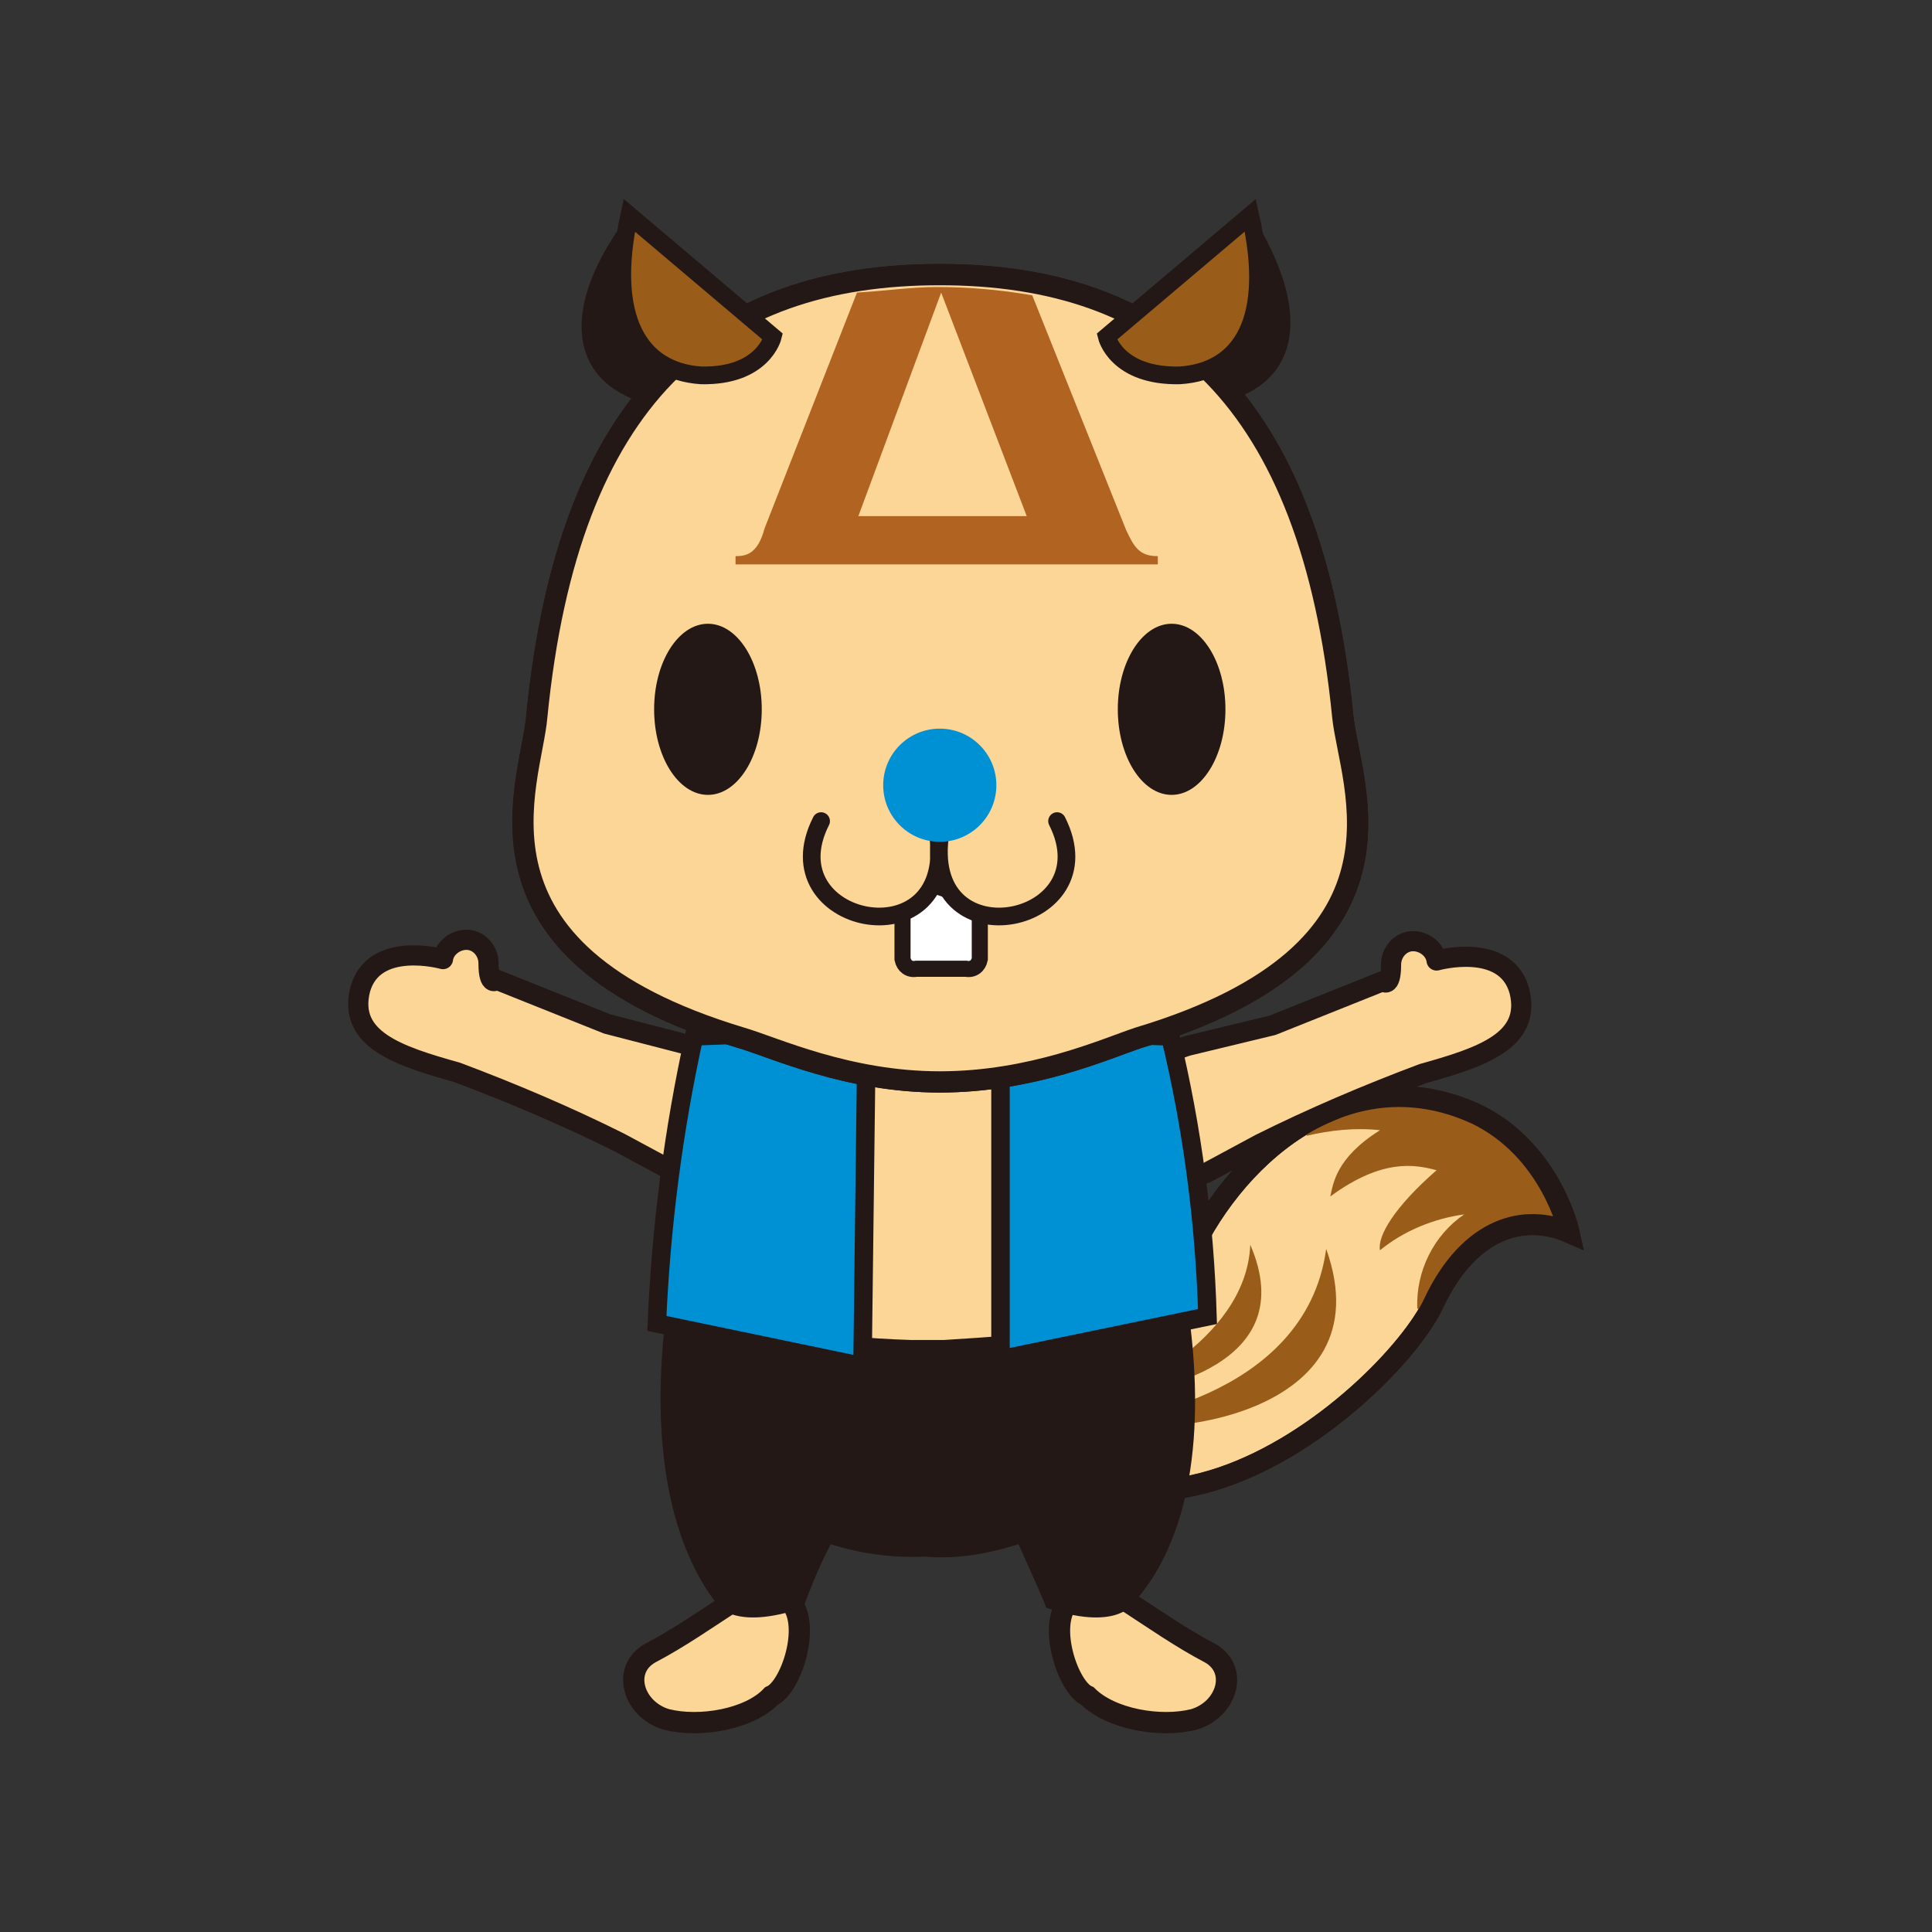
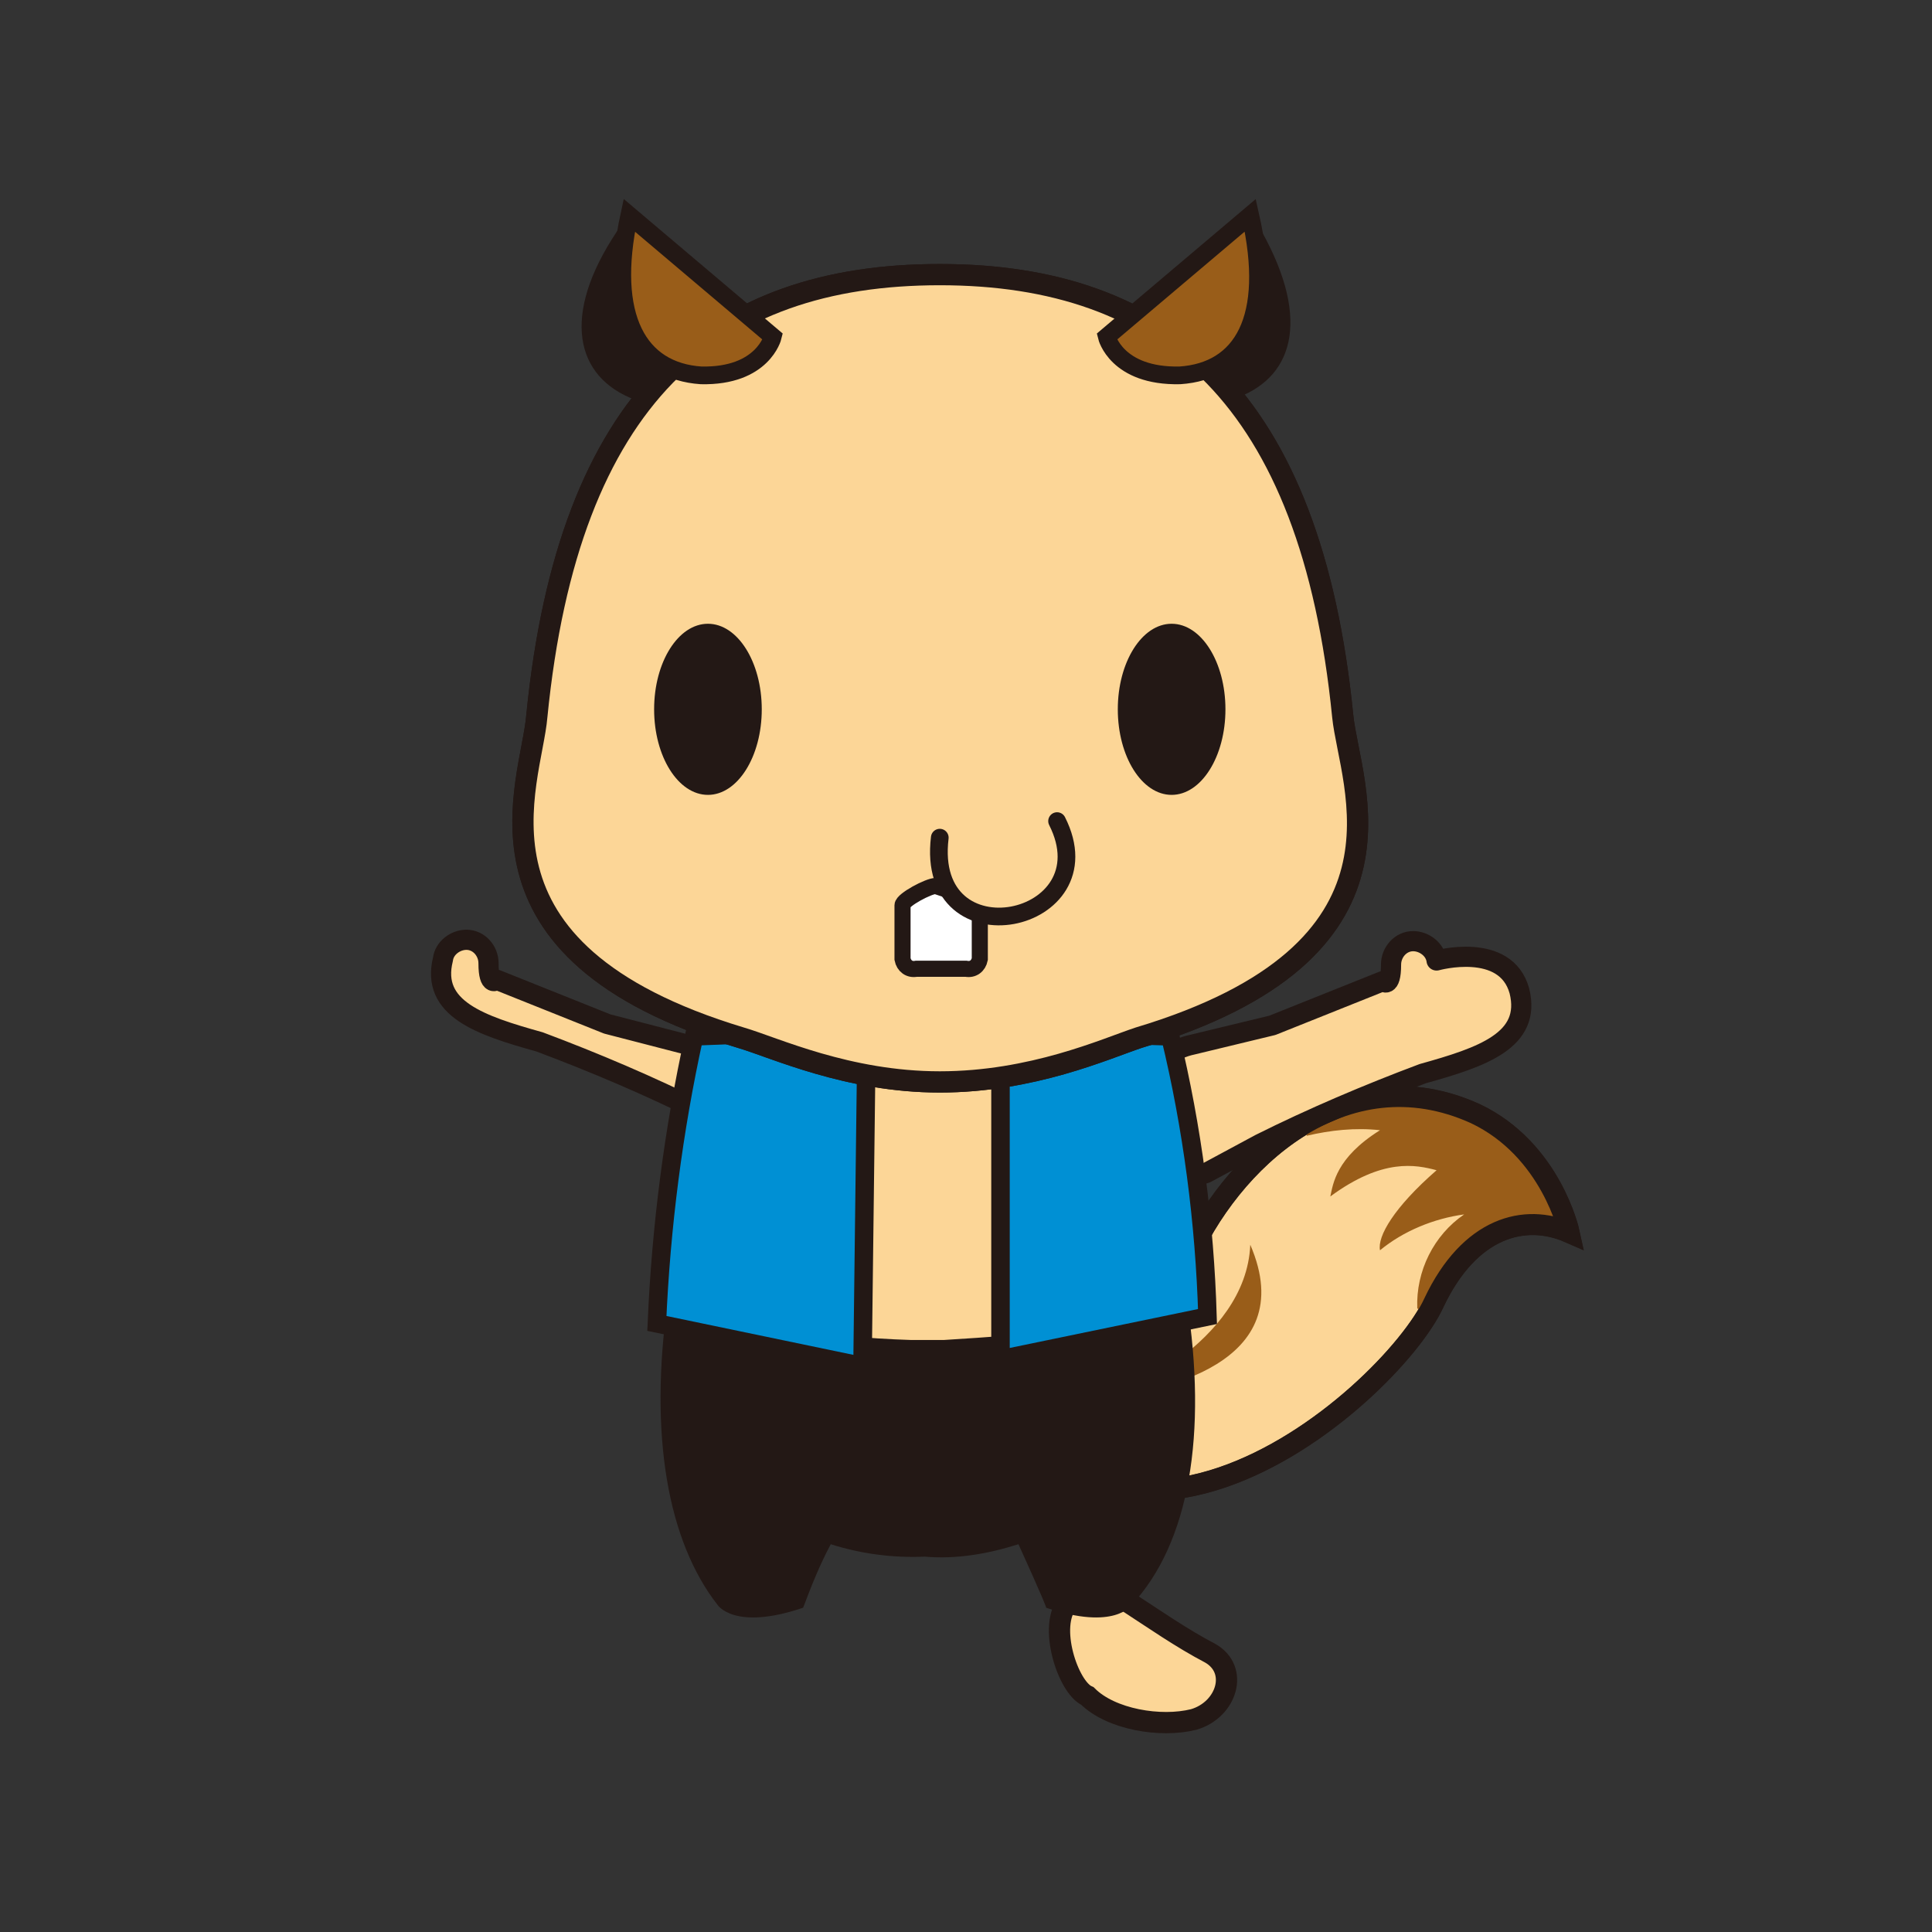
<svg xmlns="http://www.w3.org/2000/svg" version="1.1" id="キャラクター画像" x="0px" y="0px" viewBox="0 0 140 140" style="enable-background:new 0 0 140 140;" xml:space="preserve">
  <rect x="0" y="0" width="140" height="140" fill="#333333" stroke="none" />
  <style type="text/css">
	.st0{fill:#FCD697;stroke:#231815;stroke-width:1.54;}
	.st1{fill:#995D19;}
	.st2{fill:none;stroke:#231815;stroke-width:1.511;}
	.st3{fill:#FCD697;stroke:#231815;stroke-width:1.462;stroke-linecap:round;stroke-linejoin:round;}
	.st4{fill:#FCD697;}
	.st5{fill:#231815;}
	.st6{fill:#0090D4;stroke:#231815;stroke-width:1.339;}
	.st7{fill:#995D19;stroke:#231815;stroke-width:1.283;}
	.st8{fill:#FFFFFF;stroke:#231815;stroke-width:1.166;}
	.st9{fill:#FCD697;stroke:#231815;stroke-width:1.282;stroke-linecap:round;}
	.st10{fill:#0090D4;}
	.st11{fill:#B16321;}
</style>
  <title>intro_ririsu_000</title>
  <path class="st0" d="M72.5,96.5c3.6,3.9,10.3,2.4,13.4-4.9c3.2-7.5,11.5-15.2,21-10.9c5.5,2.6,6.8,8.6,6.8,8.6  c-3.2-1.4-7.2-0.4-9.8,5.1c-3.1,6.8-25.9,27.1-35.8-0.4L72.5,96.5z" />
  <path class="st1" d="M80.7,101.2c2.9-0.4,13.7-2.2,9.9-11C90.3,97.4,80.7,101.2,80.7,101.2z" />
-   <path class="st1" d="M80.3,103c3.2,1.3,20.2-0.2,15.8-12.5C94.6,101.6,80.3,103,80.3,103z" />
  <path class="st1" d="M113.8,89.3c0,0-1.2-6.1-6.8-8.6c-4-2-8.8-1.6-12.5,0.9l0.2,0.7c1.7-0.4,3.5-0.6,5.3-0.4  c-3.2,2-3.4,3.9-3.6,4.8c3.8-2.8,6.2-2.3,7.7-1.9c-3.1,2.7-4.3,4.8-4.1,5.8c1.7-1.4,3.9-2.3,6.1-2.6c-2.2,1.5-3.5,4.1-3.4,6.8  l0.6,0.6c0.3-0.5,0.4-0.6,0.6-1C106.6,88.9,110.6,87.7,113.8,89.3z" />
  <path class="st2" d="M72.5,96.5c3.6,3.9,10.3,2.4,13.4-4.9c3.2-7.5,11.5-15.2,21-10.9c5.5,2.6,6.8,8.6,6.8,8.6  c-3.2-1.4-7.2-0.4-9.8,5.1c-3.1,6.8-25.9,27.1-35.8-0.4L72.5,96.5z" />
  <path class="st3" d="M86.4,75.7l5.8-1.4l8-3.2c0,0,0.6,0.6,0.6-1.2c0-0.9,0.7-1.7,1.6-1.7c0.8,0,1.6,0.6,1.7,1.4c0,0,5-1.4,6,2.2  c0.9,3.6-2.7,4.8-7,6c-4,1.5-8,3.2-11.8,5.1L87.4,85C82.4,86.8,80.7,76.9,86.4,75.7z" />
-   <path class="st3" d="M49.8,75.7L44,74.2L36,71c0,0-0.6,0.6-0.6-1.2c0-0.9-0.7-1.7-1.6-1.7c-0.8,0-1.6,0.6-1.7,1.4c0,0-5-1.4-6,2.2  c-0.9,3.6,2.7,4.8,7,6c4,1.5,8,3.2,11.8,5.1l3.9,2.1C53.9,86.8,55.6,76.9,49.8,75.7z" />
-   <path class="st0" d="M53.2,116c-2,1.3-4,2.7-6.1,3.8c-2.1,1.2-1.2,4.1,1.2,4.8c2.4,0.6,6,0,7.6-1.7c1.4-0.6,2.9-5.1,1.4-6.8  L53.2,116C53.2,116,53.2,116,53.2,116z" />
+   <path class="st3" d="M49.8,75.7L44,74.2L36,71c0,0-0.6,0.6-0.6-1.2c0-0.9-0.7-1.7-1.6-1.7c-0.8,0-1.6,0.6-1.7,1.4c-0.9,3.6,2.7,4.8,7,6c4,1.5,8,3.2,11.8,5.1l3.9,2.1C53.9,86.8,55.6,76.9,49.8,75.7z" />
  <path class="st0" d="M81.6,116c2,1.3,4,2.7,6.1,3.8c2.1,1.2,1.2,4.1-1.2,4.8c-2.4,0.6-6,0-7.7-1.7c-1.4-0.6-2.9-5.1-1.4-6.8  C77.5,116,81.6,116,81.6,116z" />
  <rect x="54.1" y="71.8" class="st4" width="26.5" height="28.7" />
  <path class="st5" d="M86,94.2c-2.7,0.8-5.4,1.5-8.2,2c-3.1,0.5-6.2,0.7-9.4,0.9H66c-3.2-0.1-6.3-0.4-9.4-0.9c-2.8-0.5-5.5-1.1-8.2-2  c-1.4,9.8,0,17.5,3.6,22.1c0,0,1.2,1.9,6.2,0.2c0.6-1.6,1.2-3.1,2-4.6c2.2,0.7,4.5,1,6.8,0.9c2.3,0.2,4.6-0.2,6.8-0.9  c0,0,2.1,4.6,2,4.6c5,1.7,6.2-0.2,6.2-0.2C86.2,111.8,87.5,103.9,86,94.2z" />
  <path class="st6" d="M50.3,75.1l12.5-0.5L62.5,99l-14.9-3.1C47.9,88.9,48.8,81.9,50.3,75.1z" />
  <path class="st6" d="M84.8,75.1l-12.3-0.4v23.8l15-3.1C87.3,88.6,86.4,81.7,84.8,75.1z" />
  <path class="st5" d="M51.4,28.3l-6.3-12.1c-4.4,6.2-3.6,10.8,0.5,12.6C49.6,30.7,51.4,28.3,51.4,28.3z" />
  <path class="st5" d="M83.8,27.7l7.3-11.5c3.9,6.6,2.8,11-1.4,12.6C85.6,30.4,83.8,27.7,83.8,27.7z" />
  <path class="st0" d="M97.3,51.9c-2.3-23.1-12.8-32-29.2-32s-26.9,8.8-29.2,32c-0.4,4.9-6.1,17,14.8,23.3c2.4,0.7,7.7,3.2,14.4,3.2  s12-2.4,14.4-3.2C103.5,68.9,97.8,56.9,97.3,51.9z" />
  <path class="st0" d="M97.3,51.9c-2.3-23.1-12.8-32-29.2-32s-26.9,8.8-29.2,32c-0.4,4.9-6.1,17,14.8,23.3c2.4,0.7,7.7,3.2,14.4,3.2  s12-2.4,14.4-3.2C103.5,68.9,97.8,56.9,97.3,51.9z" />
  <path class="st7" d="M56,24.4l-10.4-8.8C44,23,46.3,26.9,50.8,27.2C55.3,27.3,56,24.4,56,24.4z" />
  <path class="st7" d="M80.2,24.4l10.4-8.8c1.7,7.5-0.6,11.3-5.1,11.6C80.9,27.3,80.2,24.4,80.2,24.4z" />
  <ellipse class="st5" cx="51.3" cy="51.4" rx="3.9" ry="6.2" />
  <ellipse class="st5" cx="84.9" cy="51.4" rx="3.9" ry="6.2" />
  <path class="st8" d="M71,69.5c-0.1,0.5-0.5,0.8-1,0.7h-3.6c-0.5,0.1-0.9-0.2-1-0.7v-3.9c0-0.4,1.9-1.4,2.4-1.4l0.9,0.3  c0.6,0,2.3,0.9,2.3,1.3C71,65.6,71,69.5,71,69.5z" />
-   <path class="st9" d="M59.5,59.5c-3.8,7.5,9.6,10.3,8.5,1.2" />
  <path class="st9" d="M76.6,59.5c3.8,7.5-9.6,10.3-8.5,1.2" />
-   <circle class="st10" cx="68.1" cy="56.9" r="4.1" />
-   <path class="st11" d="M62.1,21.2l-6.7,17.1l0,0c-0.5,1.9-1.4,2-2.1,2v0.6h30.6v-0.6c-1.3,0-1.7-0.6-2.3-1.9l-6.8-17  c-2.3-0.4-4.6-0.6-6.9-0.6C66,20.8,64,21.1,62.1,21.2z M62.2,37.4l6-16.2l6.2,16.2C74.4,37.4,62.2,37.4,62.2,37.4z" />
</svg>